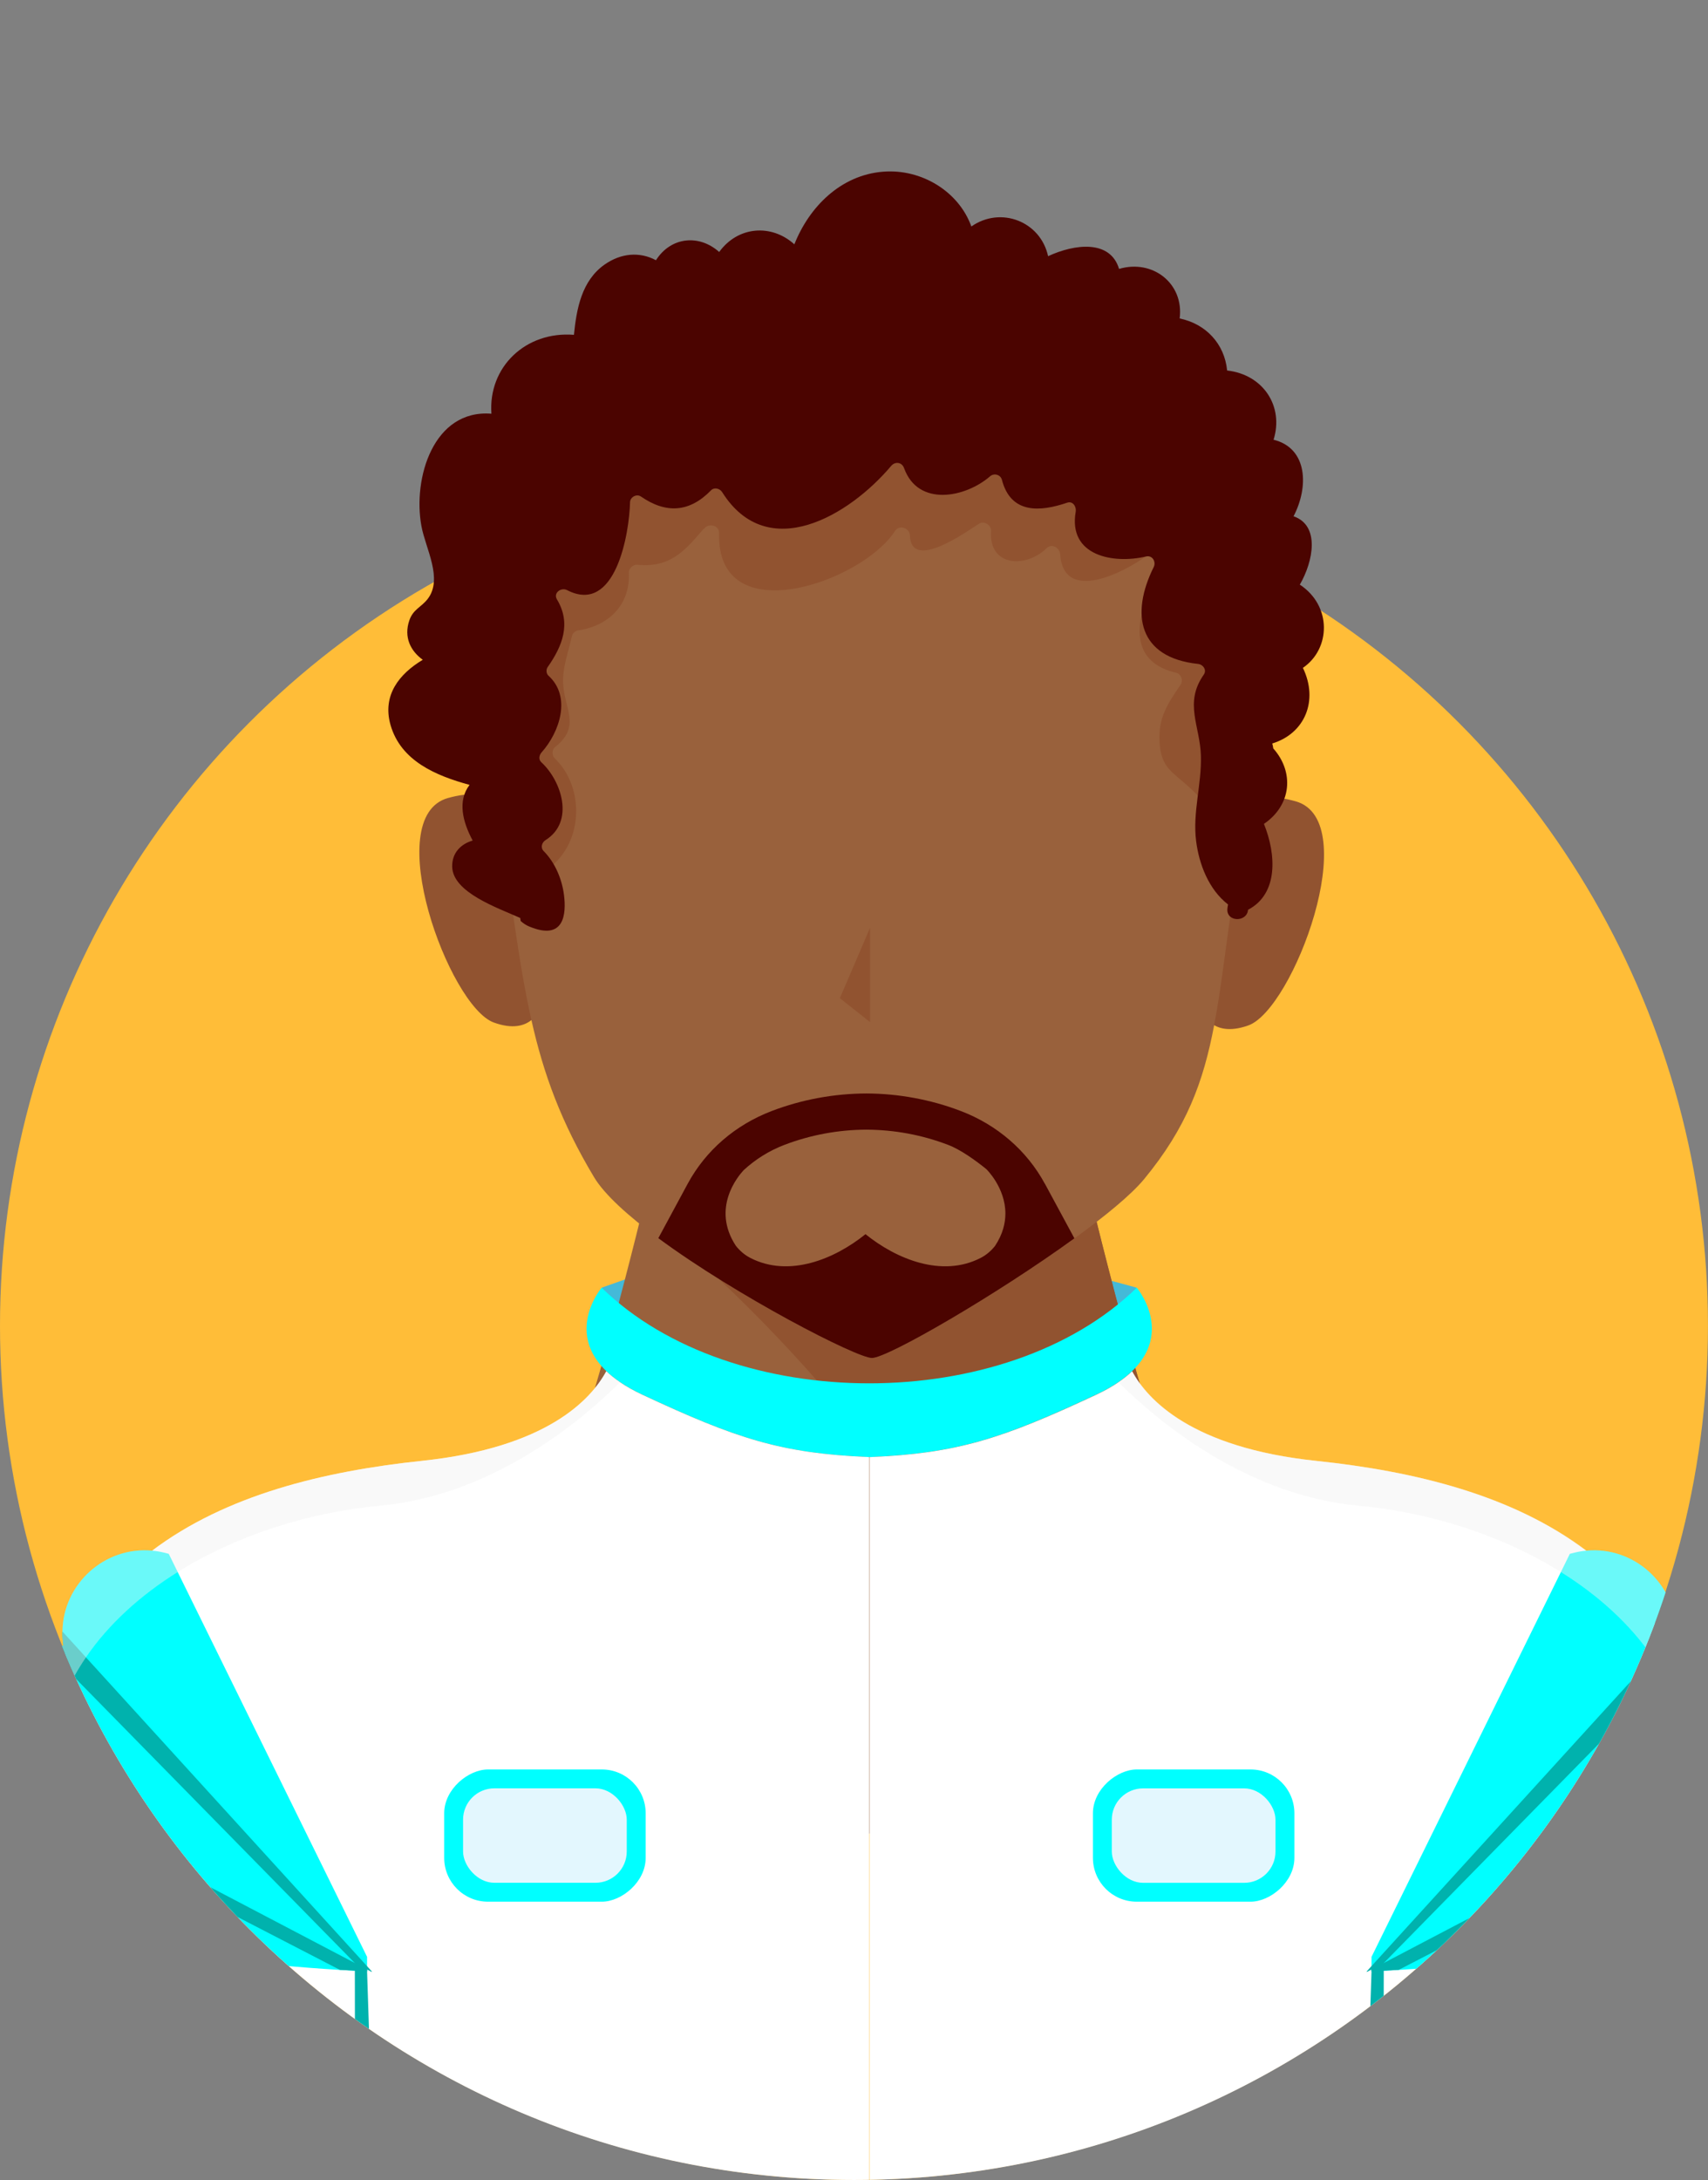
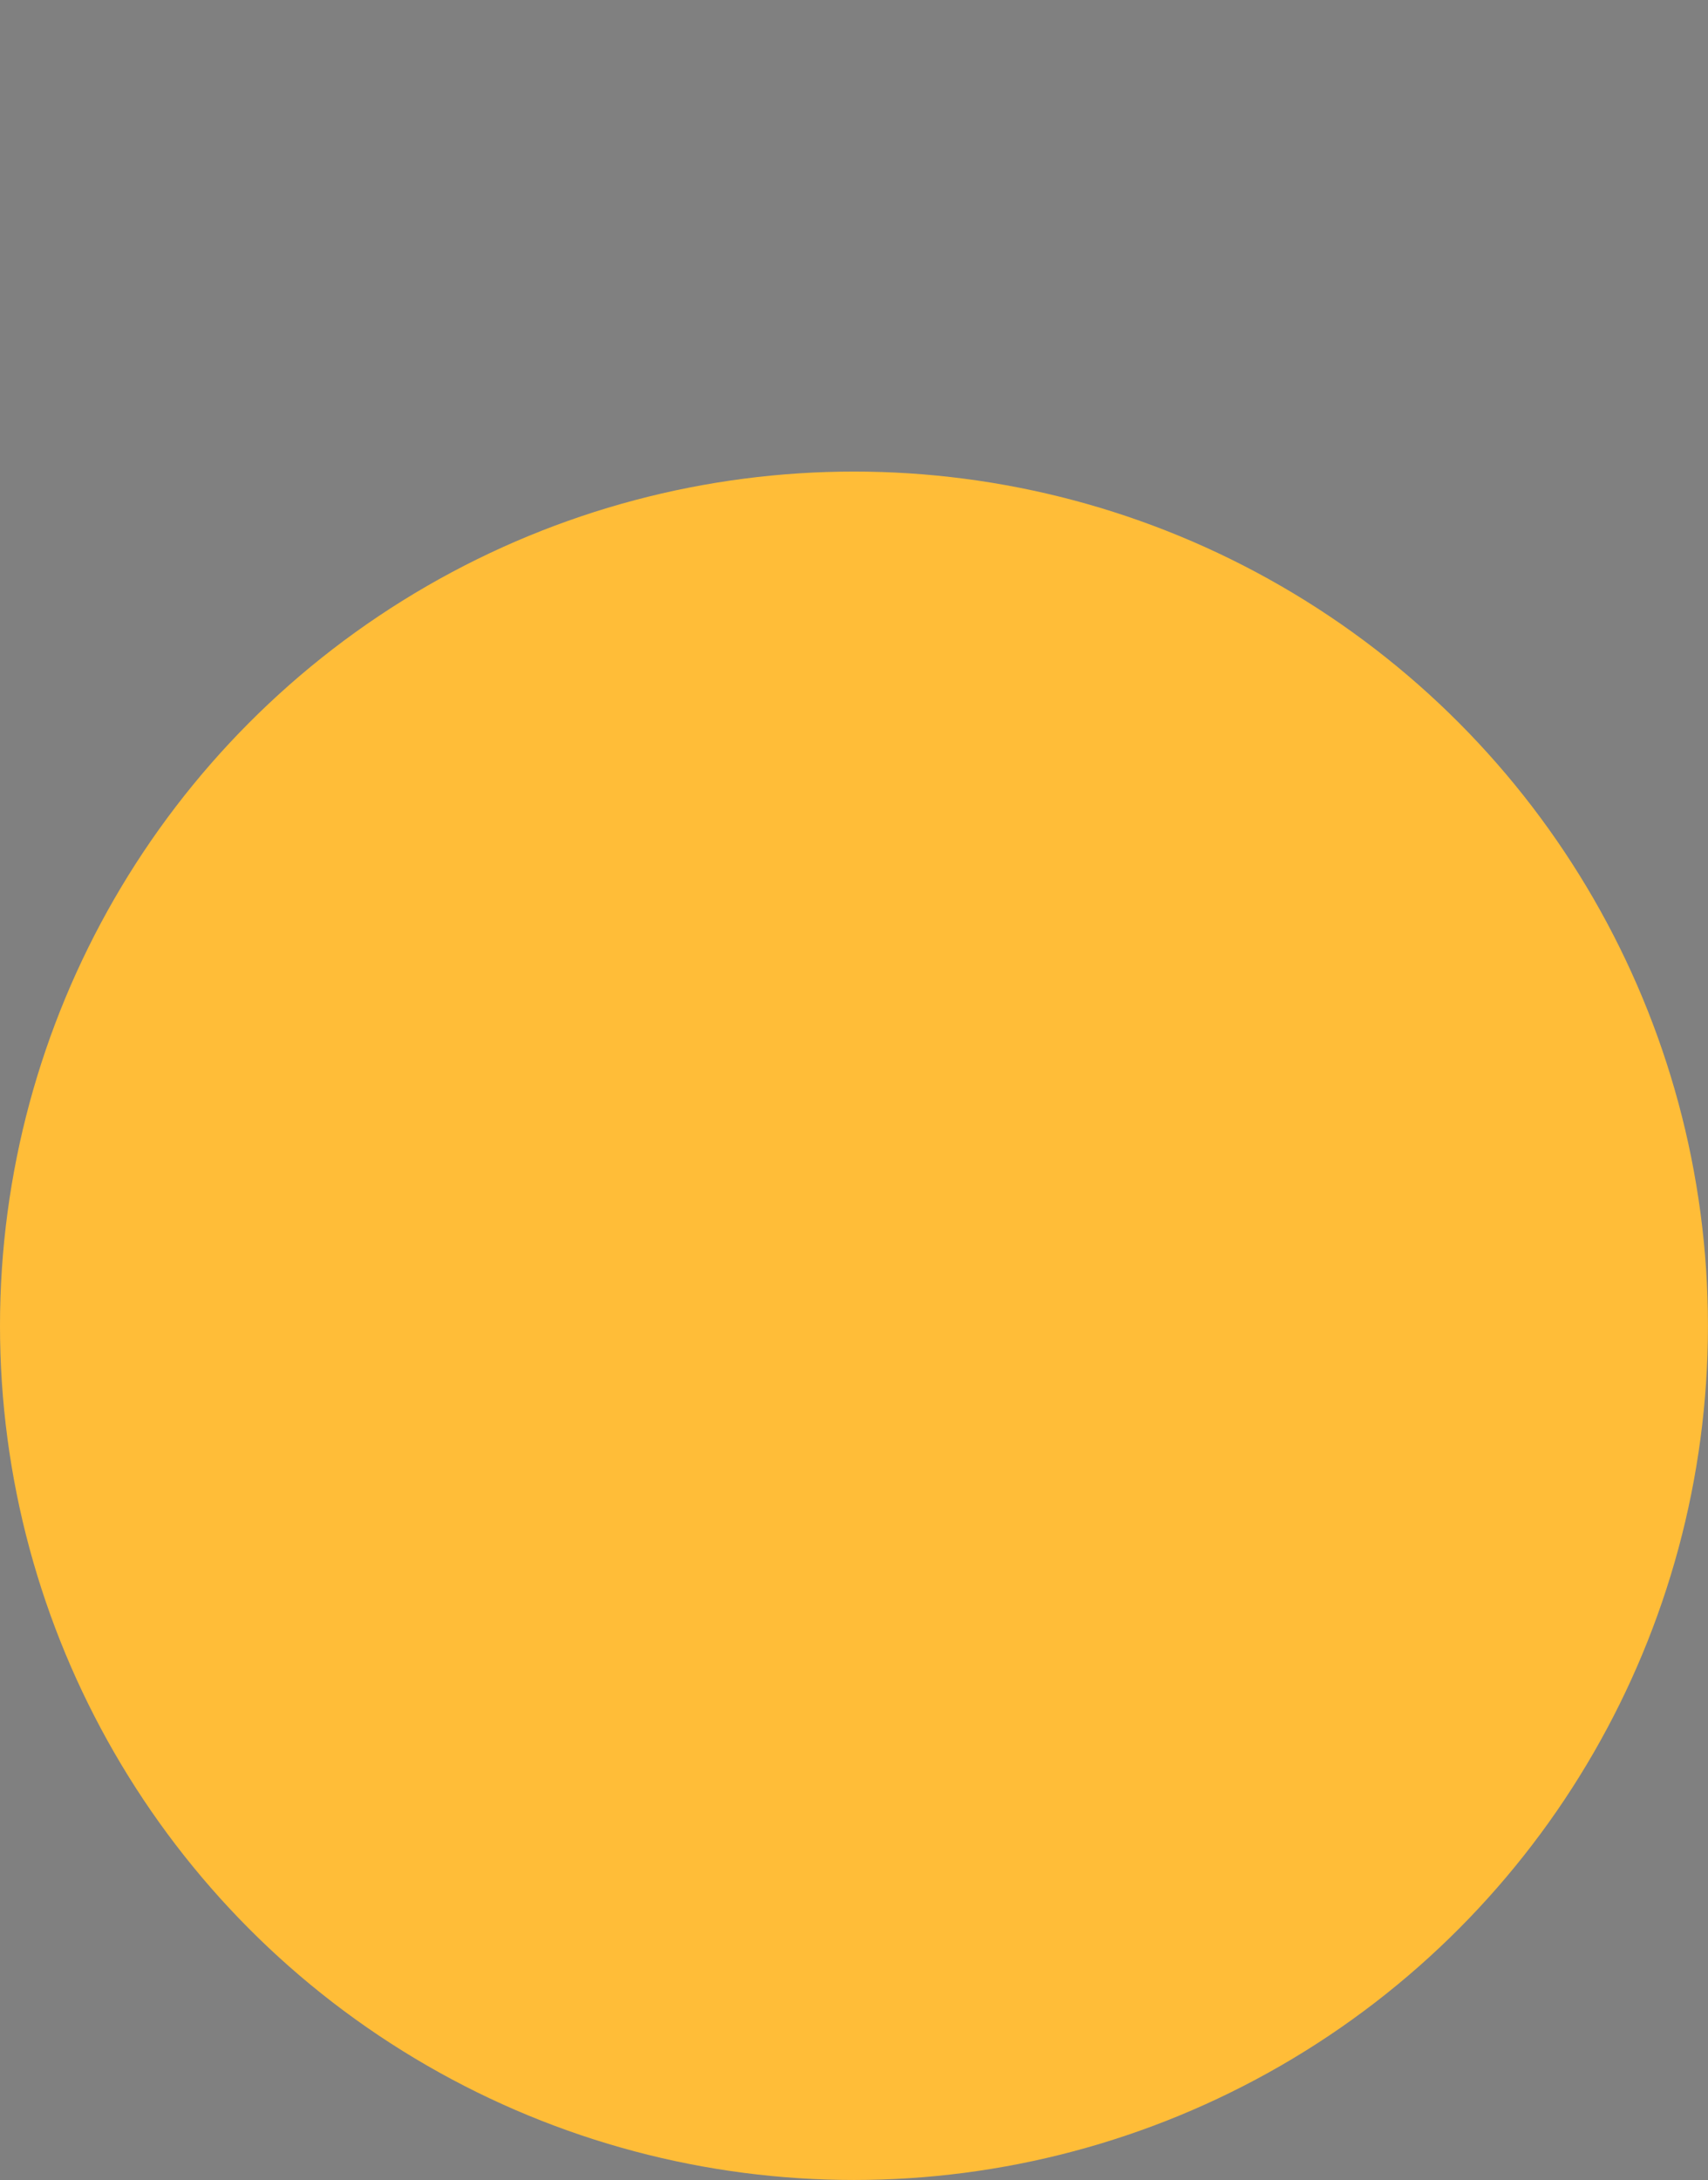
<svg xmlns="http://www.w3.org/2000/svg" viewBox="0 0 401.93 512.86">
  <rect x="0" y="0" width="401.93" height="512.86" fill="#808080" stroke="none" />
  <defs>
    <style>.f{fill:#915330;}.g{fill:#fff;}.h{fill:aqua;}.i{fill:#4b0400;}.j{fill:#ffbd38;}.k{fill:#f2f2f2;opacity:.44;}.l{fill:#e3f7fe;}.m{fill:#00b2ad;}.n{clip-path:url(#e);}.o{fill:none;}.p{fill:#99613c;}.q{fill:#44b9d8;}</style>
    <clipPath id="e">
-       <path class="o" d="M401.93,311.9c0,110.99-89.97,200.96-200.96,200.96S0,422.89,0,311.9,89.97,0,200.96,0s200.96,200.91,200.96,311.9Z" />
-     </clipPath>
+       </clipPath>
  </defs>
  <g id="a" />
  <g id="b">
    <g id="c">
      <g id="d">
        <circle class="j" cx="200.96" cy="311.9" r="200.96" />
        <g class="n">
          <polyline class="q" points="267.5 302.94 256.21 299.87 259.1 309.84 260.68 315.96" />
          <polyline class="q" points="141.57 302.94 157.89 297.19 157.89 312.51 155.92 316.98 152.7 316.98" />
          <g>
            <path class="p" d="M210.95,312.8c-2.13,.92-4.41,1.4-6.67,1.43-.73-.01-1.47-.07-2.2-.17-1.64-.23-3.26-.69-4.8-1.4h14c-.12,.04-.22,.1-.33,.14Z" />
-             <path class="p" d="M268.66,326.98s-3.08,28.99-16.32,56.86c-9.65,20.31-24.68,40.04-47.86,47.53h-.42c-54.96-17.76-64.18-104.39-64.18-104.39,5.01-16.75,10.29-38.16,11.18-41.79t.01-.03c.07-.33,.12-.5,.12-.5l.14,.65,.03,.13,.62,2.69c4.75,4.02,9.1,7.04,14.03,9.84,7.66,4.38,16.71,8.27,30.84,14.69,1.71,.79,3.53,1.28,5.36,1.47h.01c.68,.07,1.35,.1,2.05,.1,1.97,.01,3.96-.29,5.85-.94,.53-.19,1.05-.4,1.57-.63,11.6-5.29,19.98-9.71,26.97-14.1,7-4.39,12.62-8.76,18.7-13.9,0,0,5.82,23.96,11.29,42.33Z" />
            <g>
              <path class="f" d="M211.28,312.66c-.12,.04-.22,.1-.33,.14,.07-.04,.16-.1,.24-.14h.09Z" />
              <path class="f" d="M268.66,326.98s-3.08,28.99-16.32,56.86c-3.36,3.93-7.3,7.59-11.94,10.76-23.87-46.19-55.78-79.54-74.38-96.64-7.56-6.94-12.94-11.21-14.65-12.53-.12-.1-.22-.17-.3-.24-.12-.09-.2-.16-.24-.19,.04,.01,.13,.07,.26,.16,.07,.03,.16,.09,.26,.14,4.47,2.61,34.72,20.3,48.06,27.36,.99,.53,1.89,.99,2.68,1.4,.04,.01,.1,.04,.14,.07h.01c1.82,.92,3.01,1.44,3.36,1.44,.48,0,2.12-.84,4.54-2.28,.53-.19,1.05-.4,1.57-.63,11.6-5.29,19.98-9.71,26.97-14.1,7-4.39,12.62-8.76,18.7-13.9,0,0,5.82,23.96,11.29,42.33Z" />
            </g>
          </g>
          <g>
            <path class="h" d="M257.87,328.13c-22.22,10.37-32.59,13.78-53.33,14.67-20.74-.89-31.11-4.3-53.33-14.67-22.22-10.37-9.63-25.19-9.63-25.19,30.74,30,95.19,30,125.93,0,0,0,12.59,14.82-9.63,25.19Z" />
            <path class="g" d="M392.75,534.06s-2.75,1.34-8.36,3.5c-10.12,3.89-29.55,10.42-58.9,16.5-1.89,.38-3.8,.76-5.76,1.16-29.17,5.72-67.37,10.84-115.14,12.67v-225.09c20.74-.89,31.11-4.29,53.33-14.66,2.04-.96,3.79-1.94,5.27-2.96,1.24-.84,2.31-1.7,3.22-2.57,3.57,6.61,13.93,17.99,43.36,21.08,23.33,2.46,46.21,8.08,63.5,21.12,7.5,5.64,13.95,12.68,18.93,21.45,.93,1.62,1.8,3.3,2.61,5.05,3.04,6.45,5.35,13.76,6.81,22.01,.46,2.62,.85,5.3,1.18,8.02,.01,.13,.03,.27,.04,.41,.16,1.37,.31,2.76,.43,4.15,.5,5.33,.75,10.78,.81,16.27,.56,44.74-11.36,91.9-11.36,91.9Z" />
            <path class="g" d="M151.19,328.13c22.22,10.37,32.59,13.77,53.33,14.66v225.09c-47.77-1.82-85.97-6.95-115.14-12.67-1.96-.39-3.87-.78-5.76-1.16-29.35-6.08-48.78-12.62-58.9-16.5-5.61-2.16-8.36-3.5-8.36-3.5,0,0-11.91-47.16-11.36-91.9,.07-5.49,.32-10.94,.81-16.27,.12-1.39,.27-2.78,.43-4.15,.01-.13,.03-.27,.04-.41,.33-2.72,.72-5.4,1.18-8.02,1.46-8.25,3.77-15.56,6.81-22.01,.81-1.75,1.69-3.43,2.61-5.05,4.98-8.77,11.43-15.81,18.93-21.45,17.3-13.04,40.17-18.66,63.5-21.12,29.44-3.1,39.79-14.47,43.36-21.08,.91,.87,1.98,1.73,3.22,2.57,1.48,1.01,3.23,2,5.27,2.96Z" />
            <g>
              <path class="h" d="M86.38,460.36v3.43c-.34-.02-.67-.04-1.02-.05-1.83-.09-3.62-.2-5.38-.3-39.89-2.43-59.93-8.75-69.44-15.67-2.53-1.84-4.31-3.73-5.52-5.6-4.24-6.56-1.44-12.87,.81-16.27,.13-.2,.26-.39,.39-.57,.9-1.27,1.64-2.01,1.64-2.01-.56-.53-1.09-1.05-1.59-1.57-.29-.29-.56-.59-.83-.87-5.47-5.85-7.5-10.93-7.5-15.24,0-8.94,8.76-14.59,13.7-17.04,1.94-.97,3.3-1.46,3.3-1.46-.18-1.12-.25-2.22-.23-3.3,.13-11.2,9.93-20.08,21.13-19.03,.93,.09,1.86,.24,2.8,.47l1.07,.27,2.11,4.29,44.56,90.53Z" />
              <path class="m" d="M87.49,463.79v.14l-1.11-.59v.44c-.34-.02-.67-.04-1.02-.05l-1.86-1.9h0L17.41,394.49l-3.12-3.18-2.66-2.71c1.94-.97,3.3-1.46,3.3-1.46-.18-1.12-.25-2.22-.23-3.3l2.21,2.42,3.31,3.64,66.16,72.66,1.11,1.23Z" />
-               <path class="m" d="M86.38,463.34v.44c-.34-.02-.67-.04-1.02-.05-1.83-.09-3.62-.2-5.38-.3L10.67,427.62l-4.44-2.3c.9-1.27,1.64-2.01,1.64-2.01-.56-.53-1.09-1.05-1.59-1.57-.29-.29-.56-.59-.83-.87l.87,.46,4.52,2.37,72.66,38.11h0l2.88,1.52Z" />
+               <path class="m" d="M86.38,463.34v.44c-.34-.02-.67-.04-1.02-.05-1.83-.09-3.62-.2-5.38-.3L10.67,427.62l-4.44-2.3l.87,.46,4.52,2.37,72.66,38.11h0l2.88,1.52Z" />
            </g>
            <path class="m" d="M89.39,555.21c-1.96-.39-3.87-.77-5.76-1.16l-.13-92.22,2.88,1.95,3.01,91.43Z" />
-             <rect class="h" x="112.68" y="408.13" width="31.11" height="47.41" rx="10.31" ry="10.31" transform="translate(560.07 303.6) rotate(90)" />
            <rect class="l" x="108.97" y="420.72" width="38.52" height="22.22" rx="7.36" ry="7.36" />
            <path class="k" d="M145.93,325.18c-9.67,9.59-30.27,26.62-56.54,29.05-16.84,1.56-33.79,6.99-47.56,15.6-8.76,5.47-16.24,12.22-21.6,20.07-1.01,1.5-1.96,3.02-2.81,4.59-3.07,5.6-5.08,11.69-5.78,18.21-.33,3.13-.61,6.84-.81,11.02-.06,1.26-.12,2.56-.16,3.91-.21,6.04-.27,12.85-.13,20.14,.57,29.16,4.3,65.81,14.19,89.79-5.61-2.16-8.36-3.5-8.36-3.5,0,0-11.91-47.16-11.36-91.9-4.24-6.56-1.44-12.87,.81-16.27,.12-1.39,.27-2.78,.43-4.15-.29-.29-.56-.59-.83-.87-5.47-5.85-7.5-10.93-7.5-15.24,0-8.94,8.76-14.59,13.7-17.04,1.94-.97,3.3-1.46,3.3-1.46-.18-1.12-.25-2.22-.23-3.3,.13-11.2,9.93-20.08,21.13-19.03,17.3-13.04,40.17-18.66,63.5-21.12,29.44-3.1,39.79-14.47,43.36-21.08,.91,.87,1.98,1.73,3.22,2.57Z" />
            <g>
              <path class="h" d="M322.75,460.36v3.43c.34-.02,.67-.04,1.02-.05,1.83-.09,3.62-.2,5.38-.3,39.89-2.43,59.93-8.75,69.44-15.67,2.53-1.84,4.31-3.73,5.52-5.6,4.24-6.56,1.44-12.87-.81-16.27-.13-.2-.26-.39-.39-.57-.9-1.27-1.64-2.01-1.64-2.01,.56-.53,1.09-1.05,1.59-1.57,.29-.29,.56-.59,.83-.87,5.47-5.85,7.5-10.93,7.5-15.24,0-8.94-8.76-14.59-13.7-17.04-1.94-.97-3.3-1.46-3.3-1.46,.18-1.12,.25-2.22,.23-3.3-.13-11.2-9.93-20.08-21.13-19.03-.93,.09-1.86,.24-2.8,.47l-1.07,.27-2.11,4.29-44.56,90.53Z" />
              <path class="m" d="M321.64,463.79v.14l1.11-.59v.44c.34-.02,.67-.04,1.02-.05l1.86-1.9h0l66.08-67.35,3.12-3.18,2.66-2.71c-1.94-.97-3.3-1.46-3.3-1.46,.18-1.12,.25-2.22,.23-3.3l-2.21,2.42-3.31,3.64-66.16,72.66-1.11,1.23Z" />
              <path class="m" d="M322.75,463.34v.44c.34-.02,.67-.04,1.02-.05,1.83-.09,3.62-.2,5.38-.3l69.31-35.81,4.44-2.3c-.9-1.27-1.64-2.01-1.64-2.01,.56-.53,1.09-1.05,1.59-1.57,.29-.29,.56-.59,.83-.87l-.87,.46-4.52,2.37-72.66,38.11h0l-2.88,1.52Z" />
            </g>
            <path class="m" d="M319.74,555.21c1.96-.39,3.87-.77,5.76-1.16l.13-92.22-2.88,1.95-3.01,91.43Z" />
            <rect class="h" x="265.34" y="408.13" width="31.11" height="47.41" rx="10.31" ry="10.31" transform="translate(712.73 150.94) rotate(90)" />
            <rect class="l" x="261.64" y="420.72" width="38.52" height="22.22" rx="7.36" ry="7.36" transform="translate(561.79 863.67) rotate(180)" />
            <path class="k" d="M263.2,325.18c9.67,9.59,30.27,26.62,56.54,29.05,16.84,1.56,33.79,6.99,47.56,15.6,8.76,5.47,16.24,12.22,21.6,20.07,1.01,1.5,1.96,3.02,2.81,4.59,3.07,5.6,5.08,11.69,5.78,18.21,.33,3.13,.61,6.84,.81,11.02,.06,1.26,.12,2.56,.16,3.91,.21,6.04,.27,12.85,.13,20.14-.57,29.16-4.3,65.81-14.19,89.79,5.61-2.16,8.36-3.5,8.36-3.5,0,0,11.91-47.16,11.36-91.9,4.24-6.56,1.44-12.87-.81-16.27-.12-1.39-.27-2.78-.43-4.15,.29-.29,.56-.59,.83-.87,5.47-5.85,7.5-10.93,7.5-15.24,0-8.94-8.76-14.59-13.7-17.04-1.94-.97-3.3-1.46-3.3-1.46,.18-1.12,.25-2.22,.23-3.3-.13-11.2-9.93-20.08-21.13-19.03-17.3-13.04-40.17-18.66-63.5-21.12-29.44-3.1-39.79-14.47-43.36-21.08-.91,.87-1.98,1.73-3.22,2.57Z" />
          </g>
          <path class="f" d="M123.06,205.93s3.18-23.96-17.64-18.19c-16.03,4.46,.23,48.97,10.77,52.81,9,3.29,10.99-3.62,10.99-3.62l-4.13-31Z" />
-           <path class="f" d="M287.16,206.57s-2.99-23.98,17.78-18.04c15.99,4.57-.63,48.96-11.18,52.71-9.04,3.23-10.96-3.69-10.96-3.69l4.36-30.98Z" />
          <path class="p" d="M293.69,188.71c-.42,6.6-1.44,9.06-3.31,20.93-.27,1.77-.58,3.76-.89,6.01-.07,.56-.16,1.15-.24,1.76-1.25,9.03-2.19,16.75-3.53,23.76h0c-2.54,13.38-6.47,24.1-16.51,36.26-3.04,3.67-9.12,8.67-16.38,13.92-18.21,13.21-43.85,28.11-47.63,28.15-3.46,.04-31.64-14.44-50.28-28.19-7-5.17-12.66-10.24-15.14-14.39-7.75-12.94-11.86-24.2-14.72-36.91-1.61-7.1-2.82-14.68-4.09-23.25-.07-.5-.14-.99-.22-1.48-2.72-18.27-3.76-19.81-4.12-27.29-.16-3.2-.17-7.49-.14-14.65-.01-.71,0-1.46,0-2.22,.23-55.1,21.64-94.82,83.43-94.58,61.85,.24,93.24,35.01,93.94,91.57,.14,10.72,.1,16.48-.16,20.62Z" />
          <path class="f" d="M298.67,113.84c-6.02-17.27-31.54-36.33-48.79-43.27-12.96-6.37-27.51-8.95-42.15-8.32-14.64-.63-29.19,1.94-42.15,8.32-17.24,6.94-42.76,26-48.79,43.27-6.65,19.05,.42,68.11,4.23,93.11,2.85-.07,5.64-.83,8.15-2.71,8.17-6.09,8.43-19.04,1.37-25.84-.7-.67-.69-2.04,.09-2.66,6.18-4.83,2.13-9.08,1.88-14.98-.16-3.81,1.28-7.49,2.09-11.17,.13-.59,.79-1.18,1.39-1.27,7.3-1.08,12.34-6.03,12-13.64-.04-.97,1.01-1.91,1.98-1.81,7.77,.73,11.15-3.26,15.47-8.3,.1-.11,.2-.16,.3-.23,.94-1.29,3.54-.88,3.48,1.13-.6,23.36,33.52,11.58,41.37-.52,1.07-1.65,3.48-.73,3.54,1.07,.3,8.54,13.64-1.17,16.26-2.82,1.22-.77,2.92,.37,2.83,1.72-.59,8.46,8.24,8.77,13.05,4.06,1.27-1.25,3.13-.07,3.22,1.44,.83,12.55,17.63,3.06,22.6-1.44,1.58-1.43,4.21,.61,2.93,2.38-5.88,8.1-12.68,23.58,1.76,26.91,1.2,.28,1.7,1.84,1.05,2.8-3.08,4.53-5.27,7.75-4.97,13.39,.34,6.33,3.04,7.03,7.36,11.08,1.84,1.73,3.26,3.05,4.02,5.45,.86,2.71,.25,5.57-.17,8.28-1.01,6.54,3.8,10.57,9.82,11.18,3.61-23.61,11.74-76.63,4.76-96.61Z" />
          <path class="i" d="M305.87,137.56c3.19-5.51,4.81-13.94-1.47-16.1,3.59-6.84,3.38-16.02-4.7-18.01,2.44-7.81-2.36-15.31-10.93-16.29-.61-6.26-4.98-10.96-11.17-12.24,1.05-8.21-6.33-14-14.26-11.66-2.08-6.92-10.45-5.89-16.7-2.99-1.78-8.19-11.14-11.82-18.06-6.99-2.94-8.2-11.69-13.6-20.74-12.89-10.04,.79-17.43,8.32-20.91,17.09-5.37-4.85-13.26-4.3-17.69,1.8-4.71-4.2-11.34-3.61-14.88,1.94-3.83-2.05-8.21-1.69-12.07,1.01-5.41,3.79-6.62,10.4-7.23,16.54-11.31-.89-20.2,7.52-19.42,18.56-13.64-1.08-18.52,15.15-16.48,26.39,.96,5.31,5.16,12.43,1.48,17.19-1.52,1.97-3.43,2.41-4.33,5.08-1.32,3.9,.29,7.16,3.18,9.23-5.55,3.32-9.58,8.35-7.59,15.34,2.41,8.44,10.66,11.93,18.6,14.09-2.89,3.76-1.62,8.71,.73,13.1-2.7,.77-4.87,2.82-4.82,6.11,.09,6.1,10.67,9.7,16.01,12.1,.04,.24,.08,.5,.11,.72,.61,.54,1.26,.98,1.94,1.26,8.47,3.58,8.77-3.13,8.26-7.31-.46-3.75-2.09-7.68-4.79-10.4-.8-.81-.45-2.02,.43-2.58,6.92-4.33,3.78-13.94-.99-18.33-.72-.66-.49-1.7,.08-2.33,4.25-4.76,7.05-13.1,1.6-18.03-.53-.48-.59-1.45-.19-2.01,3.45-4.91,5.62-10.25,2.19-15.94-.92-1.53,.99-2.9,2.38-2.18,11.42,5.9,14.65-13.31,14.82-20.67,.03-1.21,1.53-2.06,2.58-1.34,5.82,4.02,11.36,3.8,16.47-1.46,.79-.81,2.09-.43,2.63,.42,10.73,17.03,29.98,5.45,39.75-6.15,.95-1.13,2.55-.92,3.06,.5,3.29,9.16,14.42,6.97,20.23,1.93,.95-.83,2.47-.4,2.79,.82,2.1,8.08,8.99,7.55,15.37,5.38,1.37-.46,2.19,1.01,2,2.1-1.84,10.45,8.86,12.36,16.53,10.56,1.54-.36,2.43,1.26,1.82,2.49-5.51,11.08-3.57,21.3,10.42,22.78,1.2,.13,2.14,1.43,1.36,2.53-4.7,6.7-.86,12.06-.67,19.11,.19,6.76-1.98,13.24-1.13,20.02,.68,5.44,2.96,11.41,7.52,14.94-.09,.41-.15,.8-.17,1.13-.14,3.04,4.63,3.07,4.87,.11,7.21-3.75,6.61-13.14,3.74-20.2,6.53-4.43,7.15-12.22,2.2-17.75-.05-.39-.13-.78-.24-1.17,7.63-2.32,10.95-10.05,7.21-17.79,6.55-4.46,6.86-14.6-.73-19.58Z" />
          <polygon class="f" points="204.75 240.46 197.64 234.83 204.75 218.25 204.75 240.46" />
          <path class="i" d="M245.86,278.46c-4.21-7.77-11.22-13.84-19.78-17.09-3.56-1.37-7.23-2.38-10.96-3.07-3.72-.69-7.49-1.04-11.27-1.05-7.56,.03-15.1,1.4-22.24,4.12-4.26,1.63-8.17,3.95-11.51,6.84-3.36,2.9-6.15,6.37-8.25,10.24l-6.93,12.84c18.64,13.76,46.82,28.24,50.28,28.19,3.77-.04,29.42-14.94,47.63-28.15l-6.96-12.88Zm-11.68,14.62c-.89,1.12-1.99,2.12-3.4,2.85-9.13,4.71-19.87,.27-27.11-5.58-7.25,5.85-17.98,10.29-27.11,5.58-1.41-.73-2.51-1.73-3.4-2.85-5.81-8.86,.52-16.38,1.83-17.78,2.75-2.54,6.01-4.6,9.65-5.98,6.14-2.33,12.61-3.53,19.23-3.56,6.58,.03,13.05,1.22,19.19,3.56,3.04,1.15,6.61,3.75,9.05,5.73,0,0,4.48,4.32,4.48,10.44,0,2.3-.63,4.88-2.41,7.58Z" />
        </g>
      </g>
    </g>
  </g>
</svg>